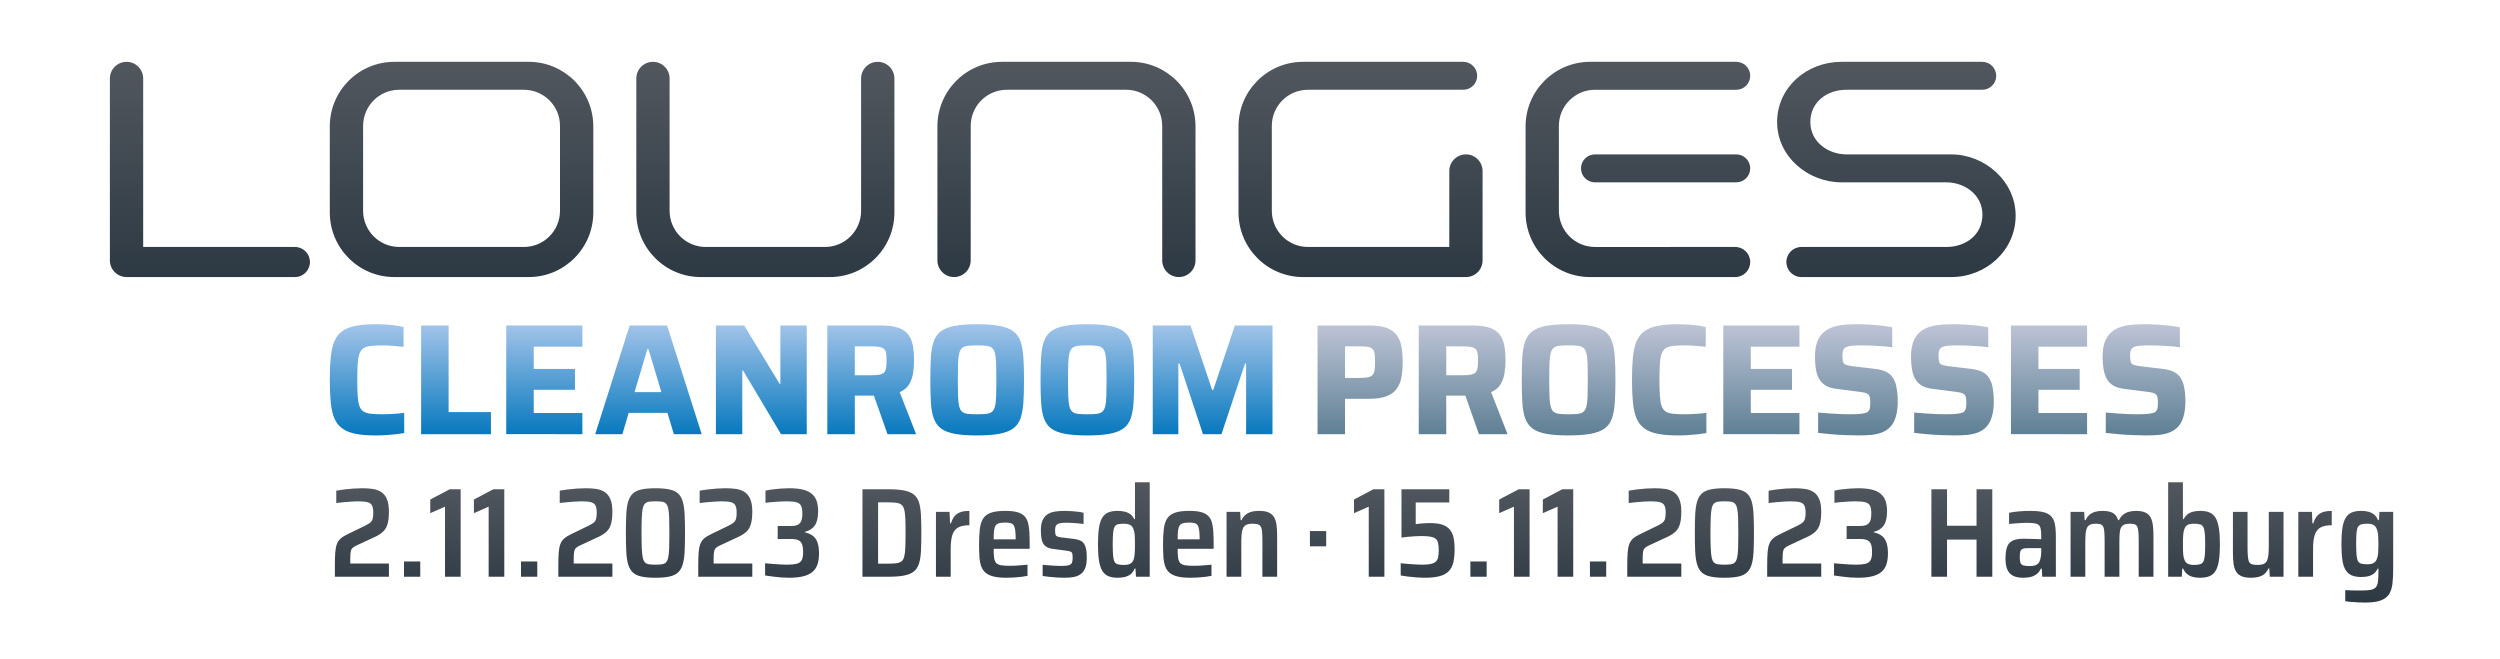
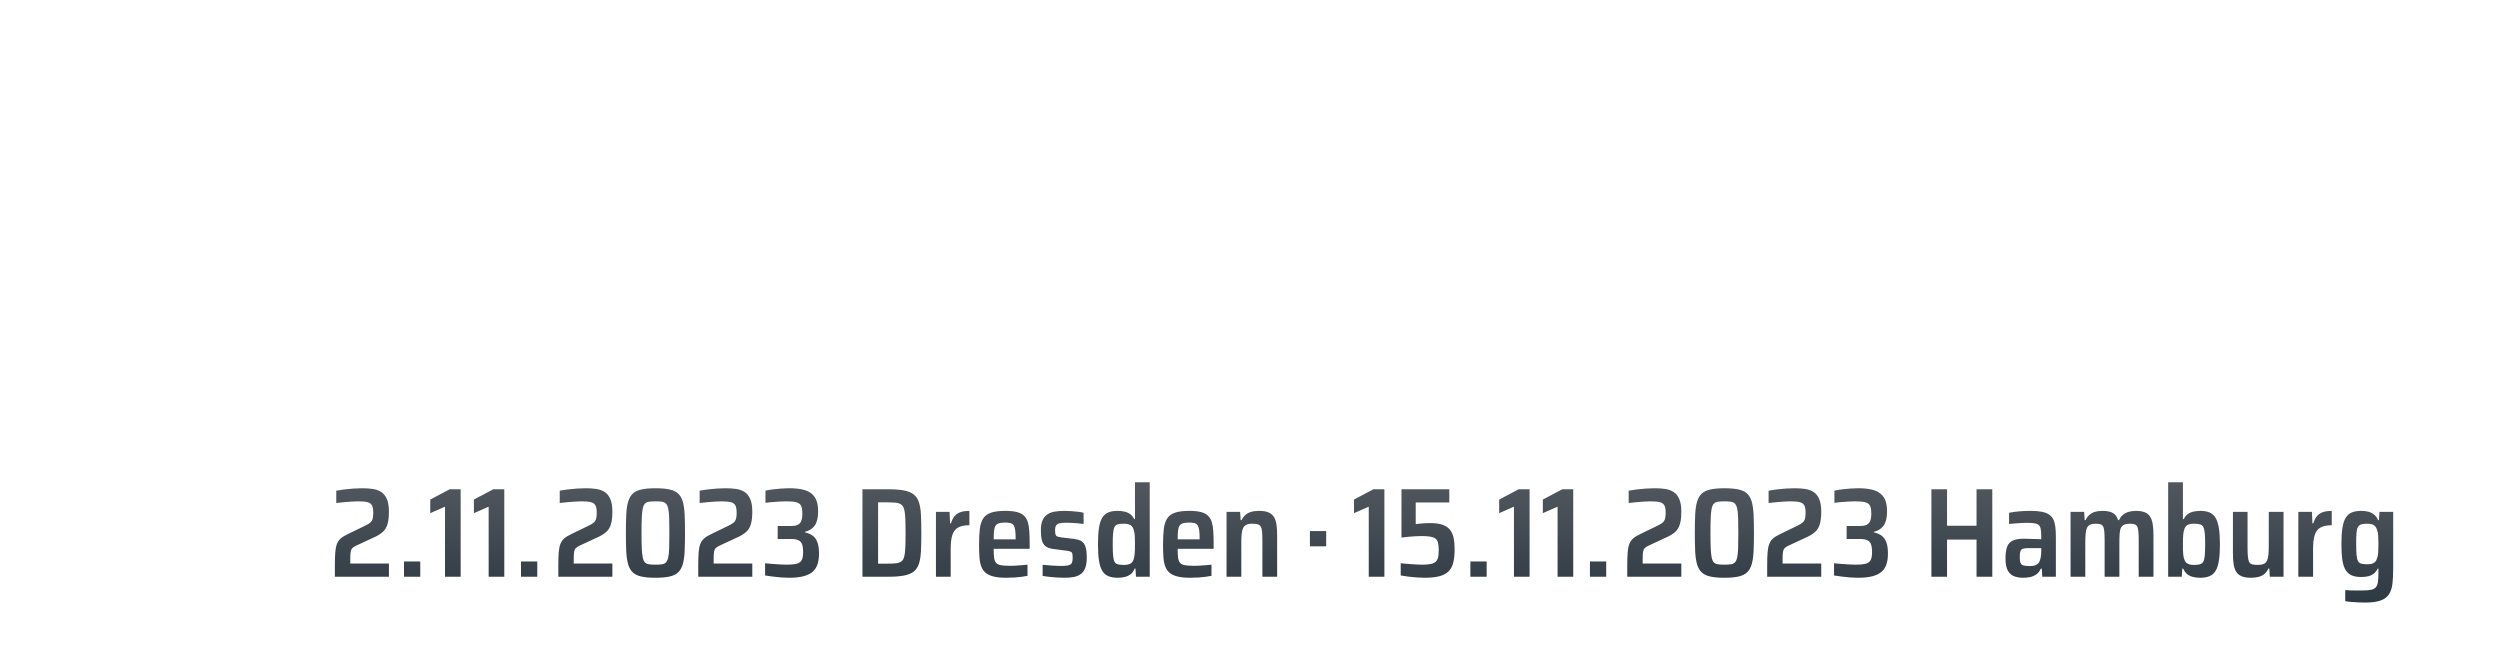
<svg xmlns="http://www.w3.org/2000/svg" version="1.1" id="Ebene_1" x="0px" y="0px" viewBox="0 0 257.953 68.031" style="enable-background:new 0 0 257.953 68.031;" xml:space="preserve">
  <style type="text/css">
	.st0{fill:url(#SVGID_1_);}
	.st1{fill:url(#SVGID_00000133496957754482843340000017124742216700114071_);}
	.st2{fill:url(#SVGID_00000060011577953402352200000010373996932801525421_);}
	.st3{fill:url(#SVGID_00000146470849002258737410000017804833195999219128_);}
</style>
  <linearGradient id="SVGID_1_" gradientUnits="userSpaceOnUse" x1="82.663" y1="44.929" x2="82.663" y2="33.453">
    <stop offset="0" style="stop-color:#0578BE" />
    <stop offset="1" style="stop-color:#A3C4E9" />
  </linearGradient>
-   <path class="st0" d="M121.583,44.798v-7.286h0.13l2.412,7.286h1.908l2.428-7.286h0.115v7.286h2.722V33.583h-3.88l-2.233,6.651  h-0.114l-2.233-6.651h-3.896v11.215H121.583z M111.243,42.704c-0.25-0.027-0.445-0.098-0.586-0.212  c-0.142-0.114-0.245-0.296-0.31-0.546s-0.106-0.598-0.122-1.044c-0.017-0.445-0.025-1.016-0.025-1.711  c0-0.696,0.008-1.266,0.025-1.712c0.016-0.445,0.057-0.793,0.122-1.043s0.168-0.432,0.31-0.546c0.141-0.114,0.336-0.185,0.586-0.212  s0.565-0.041,0.946-0.041c0.391,0,0.709,0.014,0.953,0.041c0.245,0.027,0.438,0.098,0.579,0.212c0.141,0.114,0.245,0.296,0.31,0.546  s0.106,0.598,0.122,1.043c0.016,0.446,0.024,1.016,0.024,1.712c0,0.695-0.008,1.266-0.024,1.711  c-0.016,0.446-0.057,0.794-0.122,1.044s-0.169,0.432-0.31,0.546c-0.141,0.114-0.334,0.185-0.579,0.212  c-0.244,0.027-0.562,0.04-0.953,0.04C111.808,42.744,111.493,42.731,111.243,42.704 M114.495,44.757  c0.603-0.114,1.079-0.298,1.427-0.554c0.347-0.255,0.597-0.603,0.749-1.043c0.152-0.44,0.25-0.986,0.294-1.638  c0.043-0.652,0.065-1.429,0.065-2.331s-0.022-1.679-0.065-2.331c-0.044-0.652-0.142-1.198-0.294-1.638  c-0.152-0.441-0.402-0.788-0.749-1.044c-0.348-0.255-0.824-0.44-1.427-0.554c-0.603-0.114-1.372-0.171-2.306-0.171  c-0.946,0-1.72,0.057-2.323,0.171c-0.603,0.114-1.073,0.299-1.41,0.554c-0.337,0.256-0.584,0.603-0.742,1.044  c-0.157,0.44-0.255,0.986-0.293,1.638c-0.038,0.652-0.057,1.429-0.057,2.331s0.019,1.679,0.057,2.331  c0.038,0.652,0.136,1.198,0.293,1.638c0.158,0.44,0.405,0.788,0.742,1.043c0.337,0.256,0.807,0.44,1.41,0.554  c0.603,0.115,1.377,0.172,2.323,0.172C113.123,44.929,113.892,44.872,114.495,44.757 M99.872,42.704  c-0.25-0.027-0.445-0.098-0.587-0.212c-0.141-0.114-0.244-0.296-0.309-0.546s-0.106-0.598-0.123-1.044  c-0.016-0.445-0.024-1.016-0.024-1.711c0-0.696,0.008-1.266,0.024-1.712c0.017-0.445,0.058-0.793,0.123-1.043  s0.168-0.432,0.309-0.546c0.142-0.114,0.337-0.185,0.587-0.212s0.565-0.041,0.946-0.041c0.391,0,0.709,0.014,0.953,0.041  c0.245,0.027,0.438,0.098,0.579,0.212c0.141,0.114,0.244,0.296,0.31,0.546c0.065,0.25,0.106,0.598,0.122,1.043  c0.016,0.446,0.024,1.016,0.024,1.712c0,0.695-0.008,1.266-0.024,1.711c-0.016,0.446-0.057,0.794-0.122,1.044  c-0.066,0.25-0.169,0.432-0.31,0.546c-0.141,0.114-0.334,0.185-0.579,0.212c-0.244,0.027-0.562,0.04-0.953,0.04  C100.437,42.744,100.122,42.731,99.872,42.704 M103.124,44.757c0.603-0.114,1.079-0.298,1.427-0.554  c0.347-0.255,0.597-0.603,0.749-1.043c0.152-0.44,0.25-0.986,0.294-1.638c0.043-0.652,0.065-1.429,0.065-2.331  s-0.022-1.679-0.065-2.331c-0.044-0.652-0.142-1.198-0.294-1.638c-0.152-0.441-0.402-0.788-0.749-1.044  c-0.348-0.255-0.824-0.44-1.427-0.554c-0.603-0.114-1.372-0.171-2.306-0.171c-0.946,0-1.72,0.057-2.323,0.171  c-0.603,0.114-1.073,0.299-1.41,0.554c-0.337,0.256-0.584,0.603-0.742,1.044c-0.157,0.44-0.255,0.986-0.293,1.638  c-0.038,0.652-0.057,1.429-0.057,2.331s0.019,1.679,0.057,2.331s0.136,1.198,0.293,1.638c0.158,0.44,0.405,0.788,0.742,1.043  c0.337,0.256,0.807,0.44,1.41,0.554c0.603,0.115,1.377,0.172,2.323,0.172C101.752,44.929,102.521,44.872,103.124,44.757   M88.199,35.735h1.631c0.391,0,0.698,0.022,0.92,0.065c0.223,0.044,0.386,0.117,0.49,0.22c0.103,0.104,0.168,0.253,0.195,0.449  c0.027,0.195,0.041,0.451,0.041,0.766c0,0.304-0.016,0.554-0.049,0.75c-0.033,0.195-0.103,0.347-0.212,0.456  c-0.109,0.109-0.275,0.182-0.497,0.22c-0.223,0.038-0.519,0.057-0.888,0.057h-1.631V35.735z M88.199,44.798v-3.977h1.826  c0.152,0,0.28-0.005,0.383-0.016c0.103-0.011,0.204-0.044,0.302-0.098l-0.717-0.391l1.581,4.482h2.95l-1.695-4.336  c0.434-0.184,0.758-0.453,0.97-0.807c0.212-0.353,0.35-0.744,0.415-1.173c0.066-0.429,0.098-0.856,0.098-1.28  c0-0.576-0.041-1.089-0.122-1.54c-0.082-0.451-0.239-0.832-0.473-1.141c-0.234-0.31-0.576-0.544-1.027-0.701  c-0.451-0.158-1.04-0.237-1.768-0.237h-5.559v11.215H88.199z M76.59,44.798v-6.569h0.082l3.912,6.569h2.657V33.583h-2.722v6.015  h-0.082l-3.651-6.015h-2.918v11.215H76.59z M66.794,36.028h0.114l1.337,4.434h-2.772L66.794,36.028z M64.218,44.798l0.652-2.2h3.994  l0.668,2.2h2.869l-3.57-11.215h-3.863l-3.553,11.215H64.218z M60.091,44.798v-2.184h-5.02v-2.396h4.254v-2.152h-4.254v-2.298h5.02  v-2.185h-7.857v11.215H60.091z M50.657,44.798v-2.282h-4.369v-8.933h-2.836v11.215H50.657z M39.807,44.896  c0.353-0.022,0.698-0.052,1.035-0.09c0.337-0.038,0.625-0.078,0.864-0.122v-2.086c-0.304,0.043-0.668,0.079-1.092,0.106  s-0.804,0.04-1.141,0.04c-0.5,0-0.91-0.019-1.231-0.057c-0.321-0.038-0.573-0.119-0.758-0.244c-0.185-0.125-0.32-0.318-0.407-0.579  c-0.087-0.261-0.144-0.608-0.172-1.043c-0.027-0.435-0.04-0.978-0.04-1.63c0-0.663,0.013-1.209,0.04-1.638  c0.028-0.43,0.085-0.772,0.172-1.027c0.087-0.256,0.222-0.449,0.407-0.579c0.185-0.13,0.437-0.214,0.758-0.253  c0.321-0.038,0.731-0.057,1.231-0.057c0.141,0,0.315,0.003,0.521,0.008c0.207,0.006,0.449,0.022,0.726,0.049  c0.277,0.028,0.584,0.057,0.921,0.09v-2.038c-0.228-0.065-0.505-0.119-0.832-0.163c-0.326-0.043-0.662-0.076-1.01-0.097  c-0.348-0.022-0.685-0.033-1.011-0.033c-0.847,0-1.554,0.057-2.119,0.171c-0.565,0.114-1.024,0.302-1.377,0.563  c-0.354,0.26-0.62,0.608-0.799,1.043c-0.179,0.435-0.302,0.978-0.367,1.63c-0.065,0.652-0.098,1.429-0.098,2.331  s0.033,1.679,0.098,2.331s0.188,1.195,0.367,1.63c0.179,0.435,0.445,0.782,0.799,1.043c0.353,0.261,0.812,0.448,1.377,0.562  c0.565,0.115,1.272,0.172,2.119,0.172C39.114,44.929,39.454,44.918,39.807,44.896" />
  <linearGradient id="SVGID_00000045611948582666906050000015209050111254923683_" gradientUnits="userSpaceOnUse" x1="180.718" y1="44.928" x2="180.718" y2="33.453">
    <stop offset="0" style="stop-color:#5E7F94" />
    <stop offset="1" style="stop-color:#BEC4D6" />
  </linearGradient>
-   <path style="fill:url(#SVGID_00000045611948582666906050000015209050111254923683_);" d="M222.762,44.871  c0.408-0.038,0.78-0.124,1.117-0.26c0.336-0.136,0.624-0.332,0.864-0.587c0.238-0.255,0.423-0.603,0.554-1.044  c0.13-0.44,0.195-0.98,0.195-1.621c0-0.326-0.016-0.62-0.049-0.881c-0.032-0.26-0.07-0.491-0.114-0.692  c-0.043-0.201-0.103-0.373-0.179-0.514c-0.141-0.304-0.318-0.538-0.53-0.701c-0.212-0.163-0.445-0.282-0.701-0.358  c-0.255-0.076-0.535-0.131-0.839-0.163l-2.233-0.261c-0.316-0.044-0.549-0.092-0.701-0.147c-0.153-0.054-0.25-0.155-0.294-0.302  c-0.043-0.146-0.065-0.355-0.065-0.627c0-0.217,0.019-0.397,0.057-0.538c0.038-0.141,0.133-0.255,0.285-0.342  c0.142-0.076,0.337-0.128,0.587-0.155s0.587-0.041,1.011-0.041c0.348,0,0.717,0.008,1.108,0.025  c0.392,0.016,0.769,0.038,1.133,0.065c0.364,0.027,0.682,0.062,0.954,0.106v-2.054c-0.272-0.065-0.614-0.122-1.027-0.171  c-0.413-0.049-0.853-0.087-1.32-0.114c-0.468-0.027-0.919-0.041-1.353-0.041c-0.609,0-1.171,0.038-1.687,0.114  c-0.517,0.076-0.968,0.231-1.353,0.464c-0.386,0.234-0.688,0.571-0.905,1.011c-0.218,0.44-0.326,1.03-0.326,1.769  c0,0.478,0.032,0.91,0.098,1.296c0.065,0.385,0.179,0.72,0.342,1.002c0.163,0.283,0.386,0.508,0.668,0.677  c0.283,0.168,0.647,0.279,1.092,0.334l2.299,0.293c0.261,0.033,0.473,0.068,0.636,0.106c0.163,0.038,0.285,0.095,0.366,0.171  c0.082,0.076,0.136,0.182,0.163,0.318c0.027,0.136,0.041,0.318,0.041,0.546c0,0.153-0.006,0.288-0.016,0.408  c-0.011,0.119-0.036,0.223-0.074,0.309c-0.038,0.088-0.1,0.169-0.187,0.245c-0.13,0.076-0.332,0.133-0.603,0.171  c-0.272,0.038-0.668,0.057-1.19,0.057c-0.25,0-0.56-0.005-0.929-0.016c-0.37-0.011-0.758-0.033-1.166-0.065  c-0.407-0.033-0.812-0.066-1.214-0.098v2.103c0.38,0.043,0.812,0.087,1.296,0.13c0.483,0.043,0.978,0.076,1.483,0.098  c0.505,0.021,0.975,0.032,1.41,0.032C221.923,44.928,222.355,44.909,222.762,44.871 M215.349,44.798v-2.184h-5.021v-2.396h4.255  v-2.152h-4.255v-2.299h5.021v-2.184h-7.857v11.215H215.349z M202.993,44.871c0.407-0.038,0.78-0.124,1.117-0.26  c0.336-0.136,0.624-0.332,0.863-0.587s0.424-0.603,0.555-1.044c0.13-0.44,0.195-0.98,0.195-1.621c0-0.326-0.016-0.62-0.049-0.881  c-0.032-0.26-0.07-0.491-0.114-0.692c-0.043-0.201-0.103-0.373-0.179-0.514c-0.141-0.304-0.318-0.538-0.53-0.701  c-0.212-0.163-0.445-0.282-0.701-0.358c-0.255-0.076-0.535-0.131-0.839-0.163l-2.233-0.261c-0.316-0.044-0.549-0.092-0.701-0.147  c-0.153-0.054-0.25-0.155-0.294-0.302c-0.043-0.146-0.065-0.355-0.065-0.627c0-0.217,0.019-0.397,0.057-0.538  c0.038-0.141,0.133-0.255,0.285-0.342c0.142-0.076,0.337-0.128,0.587-0.155s0.587-0.041,1.011-0.041  c0.348,0,0.717,0.008,1.108,0.025c0.392,0.016,0.769,0.038,1.133,0.065s0.682,0.062,0.954,0.106v-2.054  c-0.272-0.065-0.614-0.122-1.027-0.171c-0.413-0.049-0.853-0.087-1.32-0.114c-0.468-0.027-0.919-0.041-1.353-0.041  c-0.609,0-1.172,0.038-1.688,0.114c-0.516,0.076-0.967,0.231-1.352,0.464c-0.386,0.234-0.688,0.571-0.905,1.011  c-0.218,0.44-0.326,1.03-0.326,1.769c0,0.478,0.032,0.91,0.098,1.296c0.065,0.385,0.179,0.72,0.342,1.002  c0.163,0.283,0.386,0.508,0.668,0.677c0.283,0.168,0.647,0.279,1.092,0.334l2.299,0.293c0.261,0.033,0.472,0.068,0.635,0.106  c0.164,0.038,0.286,0.095,0.367,0.171c0.082,0.076,0.136,0.182,0.163,0.318c0.027,0.136,0.041,0.318,0.041,0.546  c0,0.153-0.006,0.288-0.016,0.408c-0.011,0.119-0.036,0.223-0.074,0.309c-0.038,0.088-0.1,0.169-0.187,0.245  c-0.13,0.076-0.332,0.133-0.603,0.171c-0.272,0.038-0.669,0.057-1.19,0.057c-0.25,0-0.56-0.005-0.929-0.016  c-0.37-0.011-0.758-0.033-1.166-0.065c-0.407-0.033-0.812-0.066-1.214-0.098v2.103c0.38,0.043,0.812,0.087,1.296,0.13  c0.483,0.043,0.978,0.076,1.483,0.098c0.505,0.021,0.975,0.032,1.41,0.032C202.153,44.928,202.585,44.909,202.993,44.871   M193.082,44.871c0.408-0.038,0.78-0.124,1.117-0.26c0.337-0.136,0.625-0.332,0.864-0.587s0.424-0.603,0.554-1.044  c0.13-0.44,0.196-0.98,0.196-1.621c0-0.326-0.017-0.62-0.049-0.881c-0.033-0.26-0.071-0.491-0.114-0.692  c-0.044-0.201-0.104-0.373-0.18-0.514c-0.141-0.304-0.318-0.538-0.529-0.701c-0.212-0.163-0.446-0.282-0.701-0.358  c-0.256-0.076-0.536-0.131-0.84-0.163l-2.233-0.261c-0.315-0.044-0.549-0.092-0.701-0.147c-0.152-0.054-0.25-0.155-0.293-0.302  c-0.044-0.146-0.066-0.355-0.066-0.627c0-0.217,0.019-0.397,0.057-0.538c0.038-0.141,0.133-0.255,0.286-0.342  c0.141-0.076,0.336-0.128,0.587-0.155c0.249-0.027,0.586-0.041,1.01-0.041c0.348,0,0.717,0.008,1.109,0.025  c0.391,0.016,0.768,0.038,1.133,0.065c0.363,0.027,0.681,0.062,0.953,0.106v-2.054c-0.272-0.065-0.614-0.122-1.027-0.171  c-0.413-0.049-0.853-0.087-1.32-0.114c-0.468-0.027-0.919-0.041-1.353-0.041c-0.609,0-1.171,0.038-1.687,0.114  c-0.517,0.076-0.968,0.231-1.353,0.464c-0.386,0.234-0.688,0.571-0.905,1.011c-0.217,0.44-0.326,1.03-0.326,1.769  c0,0.478,0.033,0.91,0.098,1.296c0.065,0.385,0.179,0.72,0.342,1.002c0.163,0.283,0.386,0.508,0.669,0.677  c0.282,0.168,0.646,0.279,1.092,0.334l2.298,0.293c0.261,0.033,0.473,0.068,0.636,0.106s0.285,0.095,0.367,0.171  c0.081,0.076,0.135,0.182,0.163,0.318c0.027,0.136,0.04,0.318,0.04,0.546c0,0.153-0.005,0.288-0.016,0.408  c-0.011,0.119-0.035,0.223-0.073,0.309c-0.039,0.088-0.101,0.169-0.188,0.245c-0.13,0.076-0.331,0.133-0.603,0.171  c-0.272,0.038-0.668,0.057-1.19,0.057c-0.25,0-0.56-0.005-0.929-0.016c-0.37-0.011-0.758-0.033-1.165-0.065  c-0.408-0.033-0.813-0.066-1.215-0.098v2.103c0.38,0.043,0.812,0.087,1.296,0.13c0.483,0.043,0.978,0.076,1.483,0.098  c0.506,0.021,0.976,0.032,1.41,0.032C192.243,44.928,192.675,44.909,193.082,44.871 M185.669,44.798v-2.184h-5.021v-2.396h4.255  v-2.152h-4.255v-2.299h5.021v-2.184h-7.857v11.215H185.669z M174.167,44.896c0.353-0.022,0.699-0.052,1.036-0.09  c0.336-0.038,0.624-0.079,0.863-0.122v-2.087c-0.304,0.044-0.668,0.079-1.092,0.106c-0.423,0.028-0.804,0.041-1.141,0.041  c-0.5,0-0.91-0.019-1.23-0.057c-0.321-0.038-0.574-0.119-0.758-0.244c-0.185-0.125-0.321-0.318-0.408-0.579  c-0.087-0.261-0.144-0.609-0.171-1.043c-0.027-0.435-0.041-0.978-0.041-1.63c0-0.663,0.014-1.209,0.041-1.639  c0.027-0.429,0.084-0.771,0.171-1.027c0.087-0.255,0.223-0.448,0.408-0.578c0.184-0.131,0.437-0.215,0.758-0.253  c0.32-0.038,0.73-0.057,1.23-0.057c0.141,0,0.315,0.003,0.522,0.008c0.206,0.006,0.448,0.022,0.725,0.049  c0.277,0.027,0.584,0.057,0.921,0.09v-2.038c-0.228-0.065-0.505-0.119-0.831-0.163c-0.326-0.043-0.663-0.076-1.011-0.098  c-0.348-0.021-0.684-0.032-1.01-0.032c-0.848,0-1.554,0.057-2.119,0.171c-0.566,0.114-1.025,0.302-1.378,0.562  c-0.353,0.261-0.619,0.609-0.799,1.044c-0.179,0.434-0.301,0.978-0.366,1.63c-0.065,0.652-0.098,1.429-0.098,2.331  s0.033,1.679,0.098,2.331c0.065,0.652,0.187,1.195,0.366,1.63c0.18,0.434,0.446,0.782,0.799,1.043  c0.353,0.261,0.812,0.448,1.378,0.562c0.565,0.114,1.271,0.171,2.119,0.171C173.475,44.928,173.814,44.917,174.167,44.896   M160.897,42.703c-0.25-0.027-0.445-0.097-0.586-0.212c-0.142-0.114-0.245-0.295-0.31-0.546c-0.065-0.249-0.106-0.597-0.122-1.043  c-0.017-0.445-0.025-1.016-0.025-1.711c0-0.696,0.008-1.266,0.025-1.712c0.016-0.445,0.057-0.793,0.122-1.043  s0.168-0.432,0.31-0.546c0.141-0.114,0.336-0.185,0.586-0.212s0.565-0.041,0.946-0.041c0.391,0,0.709,0.014,0.953,0.041  c0.245,0.027,0.438,0.098,0.579,0.212c0.141,0.114,0.245,0.296,0.31,0.546c0.065,0.25,0.106,0.598,0.122,1.043  c0.016,0.446,0.024,1.016,0.024,1.712c0,0.695-0.008,1.266-0.024,1.711c-0.016,0.446-0.057,0.794-0.122,1.043  c-0.065,0.251-0.169,0.432-0.31,0.546c-0.141,0.115-0.334,0.185-0.579,0.212c-0.244,0.028-0.562,0.041-0.953,0.041  C161.462,42.744,161.147,42.731,160.897,42.703 M164.149,44.757c0.603-0.114,1.079-0.299,1.427-0.554  c0.347-0.255,0.597-0.603,0.749-1.043c0.153-0.44,0.25-0.986,0.294-1.638c0.043-0.652,0.065-1.429,0.065-2.331  s-0.022-1.679-0.065-2.331c-0.044-0.652-0.141-1.198-0.294-1.639c-0.152-0.44-0.402-0.787-0.749-1.043  c-0.348-0.255-0.824-0.44-1.427-0.554s-1.372-0.171-2.306-0.171c-0.946,0-1.72,0.057-2.323,0.171s-1.073,0.299-1.41,0.554  c-0.337,0.256-0.584,0.603-0.742,1.043c-0.157,0.441-0.255,0.987-0.293,1.639c-0.038,0.652-0.057,1.429-0.057,2.331  s0.019,1.679,0.057,2.331c0.038,0.652,0.136,1.198,0.293,1.638c0.158,0.44,0.405,0.788,0.742,1.043  c0.337,0.255,0.807,0.44,1.41,0.554c0.603,0.114,1.377,0.171,2.323,0.171C162.777,44.928,163.546,44.871,164.149,44.757   M149.225,35.735h1.63c0.391,0,0.698,0.022,0.921,0.065c0.222,0.044,0.385,0.117,0.489,0.22c0.103,0.104,0.168,0.253,0.195,0.448  c0.027,0.196,0.041,0.451,0.041,0.767c0,0.304-0.016,0.554-0.049,0.749c-0.032,0.196-0.103,0.348-0.212,0.457  c-0.109,0.109-0.274,0.182-0.497,0.22c-0.223,0.038-0.519,0.057-0.888,0.057h-1.63V35.735z M149.225,44.798v-3.977h1.825  c0.152,0,0.28-0.006,0.383-0.017c0.103-0.01,0.204-0.043,0.302-0.097l-0.717-0.392l1.581,4.483h2.95l-1.695-4.336  c0.434-0.185,0.758-0.454,0.97-0.807c0.212-0.353,0.35-0.744,0.415-1.173c0.066-0.43,0.098-0.856,0.098-1.28  c0-0.576-0.04-1.089-0.122-1.54c-0.081-0.451-0.239-0.832-0.473-1.141c-0.233-0.31-0.576-0.544-1.027-0.701  c-0.451-0.158-1.04-0.237-1.768-0.237h-5.559v11.215H149.225z M138.781,35.735h1.467c0.38,0,0.679,0.019,0.897,0.057  c0.217,0.038,0.38,0.114,0.489,0.228c0.108,0.114,0.176,0.28,0.203,0.497c0.027,0.218,0.041,0.5,0.041,0.848  s-0.016,0.628-0.049,0.839c-0.032,0.212-0.103,0.375-0.212,0.489c-0.108,0.115-0.274,0.194-0.497,0.237  c-0.223,0.043-0.53,0.065-0.921,0.065h-1.418V35.735z M138.781,44.798v-3.651h2.51c0.75,0,1.353-0.093,1.81-0.277  c0.456-0.185,0.801-0.446,1.035-0.783c0.233-0.337,0.391-0.736,0.472-1.198c0.082-0.462,0.123-0.97,0.123-1.524  c0-0.609-0.044-1.146-0.131-1.614c-0.087-0.467-0.25-0.861-0.489-1.182c-0.239-0.32-0.581-0.565-1.027-0.733  c-0.445-0.168-1.027-0.253-1.744-0.253h-5.395v11.215H138.781z" />
  <linearGradient id="SVGID_00000042734652325032677940000014753401103986719630_" gradientUnits="userSpaceOnUse" x1="109.658" y1="28.587" x2="109.658" y2="6.378">
    <stop offset="0" style="stop-color:#2D3943" />
    <stop offset="1" style="stop-color:#52575E" />
  </linearGradient>
-   <path style="fill:url(#SVGID_00000042734652325032677940000014753401103986719630_);" d="M190.011,6.379  c-3.602,0-6.645,2.642-6.645,6.217c0,3.574,3.194,6.217,6.645,6.217h10.817c1.847,0,3.721,1.253,3.721,3.334  c0,2.082-1.721,3.335-3.721,3.335H185.87c-0.856,0-1.55,0.694-1.55,1.552c0,0.857,0.694,1.553,1.55,1.553h15.462  c3.602,0,6.645-2.755,6.645-6.329c0-3.575-3.194-6.328-6.645-6.328h-10.815c-1.848,0-3.723-1.253-3.723-3.334  c0-2.082,1.723-3.334,3.723-3.334h14.015c0.796,0,1.44-0.646,1.44-1.442c0-0.795-0.644-1.441-1.44-1.441H190.011z M164.568,18.813  h14.582c0.795,0,1.44-0.646,1.44-1.442c0-0.796-0.645-1.441-1.44-1.441h-14.582c-0.795,0-1.439,0.645-1.439,1.441  C163.129,18.167,163.773,18.813,164.568,18.813 M179.039,25.482c0.857,0,1.551,0.694,1.551,1.552c0,0.857-0.694,1.553-1.551,1.553  h-14.97c-3.678,0-6.658-2.983-6.658-6.663v-8.883c0-3.679,2.98-6.662,6.658-6.662h15.081c0.795,0,1.44,0.646,1.44,1.441  c0,0.796-0.645,1.442-1.44,1.442h-14.577c-2.058,0-3.726,1.671-3.726,3.73v8.759c0,2.06,1.668,3.731,3.726,3.731H179.039z   M152.974,17.648c0-0.949-0.768-1.718-1.717-1.718c-0.949,0-1.717,0.769-1.717,1.718l-0.002,7.834h-14.583  c-2.059,0-3.728-1.671-3.728-3.731v-8.759c0-2.059,1.669-3.73,3.728-3.73h16.021c0.796,0,1.44-0.646,1.44-1.442  c0-0.795-0.644-1.441-1.44-1.441h-16.528c-3.676,0-6.658,2.983-6.658,6.662v8.883c0,3.68,2.982,6.663,6.658,6.663h16.809  c0.947,0,1.717-0.77,1.717-1.719V17.648z M100.157,26.869c0,0.949-0.768,1.718-1.717,1.718c-0.947,0-1.717-0.769-1.717-1.718V13.041  c0-3.679,2.982-6.662,6.658-6.662h13.314c3.676,0,6.658,2.983,6.658,6.662v13.828c0,0.949-0.77,1.718-1.717,1.718  c-0.949,0-1.717-0.769-1.717-1.718V12.992c0-2.059-1.669-3.73-3.728-3.73h-12.304c-2.059,0-3.728,1.671-3.728,3.73L100.157,26.869z   M65.655,21.924c0,3.68,2.98,6.663,6.658,6.663h13.314c3.677,0,6.659-2.983,6.659-6.663V8.098c0-0.95-0.77-1.719-1.72-1.719  c-0.947,0-1.717,0.769-1.717,1.719v13.653c0,2.06-1.669,3.731-3.728,3.731H72.817c-2.058,0-3.728-1.671-3.728-3.731V8.098  c0-0.95-0.767-1.719-1.717-1.719c-0.949,0-1.717,0.769-1.717,1.719V21.924z M13.057,28.587c-0.948,0-1.718-0.77-1.718-1.719V8.098  c0-0.95,0.77-1.719,1.718-1.719c0.948,0,1.717,0.769,1.717,1.719v17.384H30.43c0.856,0,1.551,0.694,1.551,1.552  c0,0.857-0.695,1.553-1.551,1.553H13.057z M57.782,21.751c0,2.06-1.667,3.731-3.728,3.731H41.193c-2.058,0-3.728-1.671-3.728-3.731  v-8.759c0-2.059,1.67-3.73,3.728-3.73h12.861c2.061,0,3.728,1.671,3.728,3.73V21.751z M61.218,21.924v-8.883  c0-3.679-2.982-6.662-6.658-6.662H40.687c-3.676,0-6.658,2.983-6.658,6.662v8.883c0,3.68,2.982,6.663,6.658,6.663H54.56  C58.236,28.587,61.218,25.604,61.218,21.924" />
  <linearGradient id="SVGID_00000067214378245352237790000008169186127152114597_" gradientUnits="userSpaceOnUse" x1="140.742" y1="62.172" x2="140.742" y2="49.761">
    <stop offset="0" style="stop-color:#2D3943" />
    <stop offset="1" style="stop-color:#52575E" />
  </linearGradient>
  <path style="fill:url(#SVGID_00000067214378245352237790000008169186127152114597_);" d="M243.651,58.164  c-0.157-0.039-0.273-0.126-0.347-0.262c-0.075-0.136-0.125-0.343-0.151-0.623c-0.027-0.28-0.04-0.661-0.04-1.142  c0-0.481,0.011-0.861,0.033-1.141c0.022-0.28,0.072-0.488,0.151-0.623c0.079-0.136,0.195-0.226,0.348-0.269  c0.153-0.044,0.36-0.066,0.623-0.066c0.289,0,0.509,0.048,0.662,0.144c0.153,0.097,0.265,0.258,0.335,0.486  c0.061,0.14,0.1,0.339,0.118,0.597c0.017,0.258,0.026,0.549,0.026,0.872c0,0.359-0.009,0.663-0.026,0.912  c-0.018,0.249-0.061,0.453-0.131,0.61c-0.07,0.201-0.182,0.346-0.335,0.433c-0.153,0.088-0.369,0.131-0.649,0.131  C244.014,58.223,243.809,58.204,243.651,58.164 M245.632,61.962c0.385-0.14,0.672-0.352,0.86-0.636  c0.188-0.284,0.308-0.647,0.361-1.089c0.052-0.442,0.078-0.968,0.078-1.581v-5.838h-1.417l-0.052,0.853h-0.092  c-0.105-0.254-0.247-0.451-0.426-0.591c-0.18-0.14-0.381-0.236-0.604-0.288c-0.223-0.053-0.457-0.079-0.702-0.079  c-0.385,0-0.706,0.052-0.964,0.157s-0.468,0.285-0.63,0.538c-0.162,0.254-0.278,0.602-0.348,1.043  c-0.07,0.442-0.105,1.004-0.105,1.686c0,0.665,0.033,1.216,0.099,1.653c0.065,0.438,0.179,0.783,0.341,1.037  c0.162,0.254,0.372,0.435,0.63,0.544c0.258,0.11,0.584,0.164,0.977,0.164c0.271,0,0.514-0.026,0.728-0.078  c0.214-0.053,0.402-0.143,0.564-0.269c0.162-0.127,0.296-0.3,0.401-0.519h0.078v0.355c0,0.402-0.015,0.728-0.046,0.977  c-0.03,0.249-0.1,0.442-0.21,0.577c-0.109,0.136-0.277,0.228-0.505,0.276c-0.227,0.048-0.546,0.072-0.957,0.072h-0.643  c-0.202,0-0.39-0.005-0.564-0.013c-0.176-0.009-0.342-0.018-0.499-0.026v1.141c0.184,0.035,0.387,0.061,0.61,0.079  c0.223,0.017,0.459,0.033,0.709,0.046c0.249,0.013,0.496,0.019,0.741,0.019C244.718,62.172,245.247,62.102,245.632,61.962   M238.665,59.509v-2.873c0-0.612,0.059-1.096,0.177-1.45s0.317-0.608,0.597-0.761c0.279-0.153,0.664-0.23,1.154-0.23v-1.482  c-0.324,0-0.61,0.037-0.859,0.111c-0.249,0.075-0.459,0.204-0.63,0.387c-0.171,0.184-0.308,0.446-0.413,0.788h-0.092l-0.053-1.181  h-1.403v6.691H238.665z M233.073,59.516c0.236-0.066,0.435-0.171,0.597-0.315c0.162-0.145,0.291-0.326,0.387-0.545h0.092  l0.052,0.853h1.417v-6.691h-1.522v3.463c0,0.385-0.013,0.707-0.039,0.965s-0.077,0.464-0.151,0.616  c-0.074,0.154-0.188,0.263-0.341,0.328c-0.153,0.066-0.357,0.099-0.61,0.099c-0.228,0-0.411-0.018-0.551-0.053  c-0.14-0.034-0.245-0.109-0.315-0.223c-0.07-0.113-0.118-0.293-0.144-0.538c-0.027-0.244-0.04-0.572-0.04-0.984v-3.673h-1.509v4.238  c0,0.428,0.022,0.802,0.066,1.121c0.044,0.32,0.131,0.586,0.262,0.801c0.132,0.214,0.32,0.374,0.565,0.479  c0.244,0.104,0.568,0.157,0.97,0.157C232.565,59.614,232.837,59.581,233.073,59.516 M225.735,58.164  c-0.158-0.083-0.271-0.216-0.341-0.4c-0.07-0.166-0.114-0.374-0.131-0.623c-0.018-0.249-0.027-0.575-0.027-0.978  c0-0.419,0.011-0.756,0.033-1.01c0.022-0.253,0.068-0.459,0.138-0.616c0.07-0.184,0.181-0.313,0.334-0.388  c0.153-0.074,0.366-0.111,0.637-0.111c0.253,0,0.459,0.022,0.616,0.066c0.158,0.043,0.274,0.137,0.348,0.282  c0.074,0.144,0.125,0.356,0.151,0.636s0.039,0.66,0.039,1.141c0,0.482-0.013,0.864-0.039,1.148  c-0.026,0.285-0.077,0.497-0.151,0.637c-0.074,0.14-0.19,0.232-0.348,0.275c-0.157,0.044-0.363,0.066-0.616,0.066  C226.107,58.289,225.892,58.247,225.735,58.164 M227.978,59.45c0.263-0.109,0.473-0.293,0.63-0.551  c0.158-0.258,0.271-0.61,0.341-1.056c0.07-0.446,0.105-1.002,0.105-1.666c0-0.674-0.035-1.232-0.105-1.673  c-0.07-0.442-0.181-0.794-0.334-1.056c-0.153-0.263-0.359-0.451-0.617-0.565c-0.258-0.113-0.579-0.17-0.964-0.17  c-0.263,0-0.505,0.026-0.728,0.079c-0.223,0.052-0.416,0.14-0.578,0.262c-0.162,0.123-0.299,0.293-0.413,0.512h-0.079v-3.805h-1.522  v9.748h1.404l0.053-0.84h0.092c0.113,0.254,0.257,0.449,0.433,0.584c0.174,0.136,0.376,0.23,0.603,0.282  c0.227,0.053,0.464,0.079,0.709,0.079C227.392,59.614,227.716,59.559,227.978,59.45 M215.163,59.509v-3.464  c0-0.384,0.011-0.706,0.033-0.964c0.021-0.258,0.067-0.461,0.137-0.61c0.07-0.149,0.175-0.258,0.315-0.328s0.328-0.105,0.564-0.105  c0.21,0,0.376,0.018,0.499,0.052c0.122,0.035,0.217,0.11,0.282,0.223c0.066,0.114,0.109,0.289,0.131,0.525  c0.022,0.236,0.033,0.556,0.033,0.958v3.713h1.522v-3.464c0-0.384,0.009-0.706,0.026-0.964c0.018-0.258,0.061-0.461,0.131-0.61  c0.07-0.149,0.178-0.258,0.322-0.328c0.144-0.07,0.334-0.105,0.571-0.105c0.21,0,0.376,0.018,0.498,0.052  c0.123,0.035,0.217,0.11,0.282,0.223c0.066,0.114,0.11,0.289,0.131,0.525c0.022,0.236,0.033,0.556,0.033,0.958v3.713h1.522v-4.29  c0-0.569-0.044-1.037-0.131-1.404c-0.088-0.367-0.26-0.643-0.518-0.827c-0.258-0.183-0.641-0.275-1.148-0.275  c-0.289,0-0.549,0.035-0.781,0.105c-0.232,0.07-0.429,0.177-0.59,0.321c-0.162,0.145-0.291,0.322-0.387,0.532h-0.092  c-0.097-0.333-0.269-0.575-0.518-0.729c-0.25-0.152-0.624-0.229-1.122-0.229c-0.289,0-0.545,0.035-0.768,0.105  c-0.223,0.07-0.413,0.177-0.57,0.321c-0.158,0.145-0.285,0.322-0.381,0.532h-0.092l-0.052-0.853h-1.404v6.691H215.163z   M208.762,58.335c-0.145-0.048-0.241-0.138-0.289-0.269c-0.048-0.131-0.072-0.319-0.072-0.564c0-0.263,0.02-0.462,0.059-0.597  c0.039-0.136,0.12-0.228,0.243-0.276c0.122-0.048,0.306-0.072,0.551-0.072h1.364v0.302c0,0.245-0.017,0.459-0.052,0.643  c-0.035,0.183-0.084,0.341-0.145,0.472c-0.052,0.105-0.127,0.19-0.223,0.256c-0.096,0.065-0.208,0.111-0.334,0.138  c-0.127,0.026-0.278,0.039-0.453,0.039C209.123,58.407,208.906,58.383,208.762,58.335 M209.464,59.542  c0.236-0.048,0.45-0.14,0.643-0.276c0.192-0.135,0.349-0.334,0.472-0.597h0.092l0.052,0.84h1.404v-4.133  c0-0.385-0.018-0.721-0.052-1.01c-0.036-0.289-0.101-0.538-0.197-0.748c-0.097-0.21-0.243-0.382-0.44-0.518  c-0.197-0.136-0.45-0.234-0.761-0.295c-0.31-0.061-0.693-0.092-1.148-0.092c-0.393,0-0.78,0.015-1.161,0.046  c-0.38,0.031-0.737,0.081-1.069,0.151v1.154c0.175-0.017,0.367-0.035,0.577-0.052c0.21-0.018,0.418-0.033,0.623-0.046  c0.206-0.013,0.387-0.02,0.545-0.02c0.332,0,0.603,0.013,0.813,0.039c0.21,0.027,0.37,0.081,0.479,0.164  c0.109,0.084,0.184,0.217,0.223,0.401c0.04,0.183,0.059,0.437,0.059,0.761v0.328c-0.166-0.009-0.334-0.016-0.505-0.02  c-0.17-0.004-0.339-0.009-0.505-0.013c-0.166-0.005-0.315-0.009-0.446-0.013c-0.131-0.005-0.245-0.007-0.341-0.007  c-0.481,0-0.86,0.064-1.135,0.19c-0.276,0.127-0.47,0.339-0.584,0.637c-0.114,0.297-0.171,0.704-0.171,1.22  c0,0.481,0.066,0.866,0.197,1.154c0.131,0.289,0.333,0.499,0.604,0.63s0.608,0.197,1.01,0.197  C208.987,59.614,209.227,59.59,209.464,59.542 M200.898,59.509v-3.831h3.044v3.831h1.626v-9.027h-1.626v3.766h-3.044v-3.766h-1.614  v9.027H200.898z M193.227,59.45c0.402-0.109,0.717-0.269,0.945-0.479c0.227-0.21,0.389-0.47,0.485-0.781  c0.096-0.31,0.144-0.671,0.144-1.082c0-0.481-0.057-0.87-0.17-1.168c-0.114-0.297-0.278-0.522-0.492-0.675  c-0.215-0.153-0.479-0.265-0.794-0.335v-0.052c0.455-0.114,0.796-0.335,1.023-0.663c0.228-0.328,0.341-0.815,0.341-1.463  c0-0.428-0.054-0.791-0.164-1.089c-0.109-0.297-0.282-0.542-0.518-0.734c-0.236-0.193-0.544-0.333-0.925-0.42  c-0.38-0.088-0.846-0.132-1.397-0.132c-0.245,0-0.516,0.012-0.813,0.033c-0.298,0.022-0.587,0.051-0.866,0.086  c-0.28,0.035-0.53,0.078-0.748,0.131v1.259c0.21-0.035,0.435-0.061,0.675-0.078c0.241-0.018,0.486-0.035,0.735-0.053  c0.249-0.017,0.488-0.026,0.715-0.026c0.438,0,0.779,0.028,1.024,0.085c0.244,0.057,0.415,0.173,0.511,0.348  c0.096,0.175,0.145,0.455,0.145,0.839c0,0.35-0.044,0.615-0.132,0.794c-0.087,0.18-0.216,0.304-0.387,0.374  c-0.17,0.07-0.387,0.105-0.649,0.105h-1.378v1.338h1.378c0.315,0,0.564,0.042,0.748,0.125c0.183,0.083,0.312,0.221,0.387,0.413  c0.074,0.193,0.111,0.468,0.111,0.827c0,0.385-0.054,0.667-0.164,0.846c-0.109,0.179-0.284,0.298-0.524,0.354  c-0.241,0.057-0.563,0.086-0.965,0.086c-0.201,0-0.426-0.007-0.675-0.02c-0.25-0.013-0.51-0.031-0.781-0.053  c-0.271-0.021-0.543-0.045-0.814-0.072v1.26c0.228,0.035,0.486,0.072,0.775,0.111c0.288,0.04,0.579,0.07,0.872,0.092  c0.293,0.022,0.562,0.033,0.807,0.033C192.313,59.614,192.825,59.559,193.227,59.45 M187.917,59.509v-1.364h-3.988v-0.46  c0-0.323,0.013-0.568,0.039-0.734s0.083-0.296,0.171-0.387c0.087-0.092,0.214-0.178,0.38-0.256l2.06-0.958  c0.315-0.157,0.571-0.332,0.768-0.525c0.196-0.192,0.341-0.45,0.433-0.774c0.091-0.323,0.137-0.743,0.137-1.259  c0-0.543-0.07-0.976-0.21-1.299c-0.14-0.324-0.334-0.567-0.583-0.728c-0.25-0.162-0.541-0.267-0.873-0.315s-0.691-0.073-1.076-0.073  c-0.28,0-0.584,0.012-0.912,0.033c-0.328,0.022-0.647,0.053-0.957,0.092c-0.311,0.039-0.584,0.081-0.82,0.125v1.272  c0.279-0.034,0.553-0.063,0.82-0.085c0.266-0.022,0.522-0.041,0.767-0.059c0.245-0.017,0.459-0.026,0.643-0.026  c0.429,0,0.757,0.028,0.984,0.085s0.385,0.169,0.472,0.335c0.088,0.166,0.132,0.42,0.132,0.761c0,0.262-0.022,0.47-0.066,0.623  c-0.044,0.153-0.123,0.28-0.236,0.38c-0.114,0.101-0.289,0.208-0.525,0.322l-1.837,0.892c-0.297,0.14-0.531,0.287-0.702,0.439  c-0.17,0.154-0.299,0.344-0.387,0.571c-0.087,0.228-0.144,0.521-0.17,0.879c-0.027,0.359-0.04,0.809-0.04,1.352v1.141H187.917z   M177.255,58.223c-0.179-0.026-0.32-0.092-0.42-0.197c-0.101-0.105-0.175-0.273-0.223-0.505c-0.048-0.231-0.081-0.551-0.098-0.957  c-0.018-0.407-0.027-0.93-0.027-1.568c0-0.639,0.009-1.161,0.027-1.568c0.017-0.407,0.05-0.726,0.098-0.958  c0.048-0.232,0.125-0.4,0.23-0.505c0.105-0.105,0.244-0.171,0.419-0.197s0.398-0.039,0.67-0.039c0.271,0,0.494,0.013,0.669,0.039  c0.175,0.026,0.312,0.092,0.413,0.197c0.1,0.105,0.177,0.273,0.23,0.505c0.052,0.232,0.085,0.551,0.098,0.958  c0.013,0.407,0.02,0.929,0.02,1.568c0,0.638-0.007,1.161-0.02,1.568c-0.013,0.406-0.046,0.726-0.098,0.957  c-0.053,0.232-0.13,0.4-0.23,0.505c-0.101,0.105-0.238,0.171-0.413,0.197c-0.175,0.026-0.398,0.04-0.669,0.04  C177.659,58.263,177.434,58.249,177.255,58.223 M179.367,59.489c0.381-0.083,0.678-0.225,0.892-0.426  c0.215-0.201,0.374-0.477,0.479-0.827c0.105-0.349,0.171-0.791,0.197-1.325c0.026-0.533,0.039-1.172,0.039-1.915  c0-0.744-0.013-1.382-0.039-1.916c-0.026-0.533-0.09-0.975-0.19-1.325c-0.101-0.35-0.258-0.625-0.473-0.826  c-0.214-0.202-0.511-0.344-0.892-0.427c-0.38-0.083-0.864-0.125-1.449-0.125c-0.587,0-1.07,0.042-1.45,0.125  c-0.381,0.083-0.678,0.225-0.892,0.427c-0.215,0.201-0.374,0.476-0.479,0.826c-0.105,0.35-0.171,0.792-0.197,1.325  c-0.026,0.534-0.039,1.172-0.039,1.916c0,0.743,0.013,1.382,0.039,1.915c0.026,0.534,0.092,0.976,0.197,1.325  c0.105,0.35,0.264,0.626,0.479,0.827c0.214,0.201,0.511,0.343,0.892,0.426c0.38,0.083,0.863,0.125,1.45,0.125  C178.508,59.614,178.987,59.572,179.367,59.489 M173.48,59.509v-1.364h-3.988v-0.46c0-0.323,0.013-0.568,0.039-0.734  c0.026-0.166,0.083-0.296,0.171-0.387c0.087-0.092,0.214-0.178,0.38-0.256l2.06-0.958c0.315-0.157,0.571-0.332,0.768-0.525  c0.196-0.192,0.341-0.45,0.433-0.774c0.091-0.323,0.137-0.743,0.137-1.259c0-0.543-0.07-0.976-0.21-1.299  c-0.14-0.324-0.334-0.567-0.583-0.728c-0.25-0.162-0.541-0.267-0.873-0.315s-0.691-0.073-1.076-0.073  c-0.28,0-0.584,0.012-0.912,0.033c-0.328,0.022-0.647,0.053-0.957,0.092c-0.311,0.039-0.584,0.081-0.82,0.125v1.272  c0.279-0.034,0.553-0.063,0.82-0.085c0.266-0.022,0.522-0.041,0.767-0.059c0.245-0.017,0.459-0.026,0.643-0.026  c0.429,0,0.757,0.028,0.984,0.085c0.227,0.057,0.385,0.169,0.472,0.335c0.088,0.166,0.132,0.42,0.132,0.761  c0,0.262-0.022,0.47-0.066,0.623c-0.044,0.153-0.123,0.28-0.236,0.38c-0.114,0.101-0.289,0.208-0.525,0.322l-1.837,0.892  c-0.297,0.14-0.531,0.287-0.702,0.439c-0.17,0.154-0.299,0.344-0.387,0.571c-0.087,0.228-0.144,0.521-0.17,0.879  c-0.027,0.359-0.04,0.809-0.04,1.352v1.141H173.48z M165.731,57.935h-1.679v1.574h1.679V57.935z M162.328,59.509v-9.027h-1.129  l-2.007,1.063v1.404l1.522-0.669v7.229H162.328z M157.825,59.509v-9.027h-1.128l-2.008,1.063v1.404l1.522-0.669v7.229H157.825z   M153.395,57.935h-1.679v1.574h1.679V57.935z M148.542,59.45c0.402-0.109,0.717-0.282,0.945-0.518  c0.227-0.236,0.384-0.545,0.472-0.925c0.087-0.381,0.131-0.838,0.131-1.371c0-0.429-0.035-0.809-0.105-1.142  c-0.07-0.332-0.197-0.612-0.38-0.839c-0.184-0.228-0.44-0.398-0.768-0.512c-0.328-0.114-0.754-0.171-1.279-0.171  c-0.157,0-0.326,0.005-0.505,0.013c-0.18,0.009-0.352,0.022-0.518,0.04c-0.167,0.017-0.32,0.035-0.46,0.052v-2.23h3.464v-1.365  h-4.933v4.986c0.236-0.035,0.477-0.063,0.722-0.085c0.244-0.022,0.485-0.04,0.721-0.053s0.451-0.019,0.643-0.019  c0.359,0,0.654,0.019,0.886,0.059c0.231,0.039,0.411,0.107,0.538,0.203c0.126,0.096,0.214,0.243,0.262,0.44  c0.048,0.196,0.072,0.452,0.072,0.767c0,0.297-0.022,0.54-0.065,0.728c-0.044,0.188-0.125,0.337-0.243,0.446  c-0.118,0.11-0.289,0.188-0.512,0.236c-0.223,0.049-0.509,0.073-0.859,0.073c-0.193,0-0.411-0.007-0.656-0.02  c-0.245-0.013-0.503-0.031-0.774-0.053c-0.272-0.021-0.543-0.045-0.814-0.072v1.26c0.236,0.044,0.499,0.083,0.787,0.118  c0.289,0.035,0.582,0.063,0.88,0.085c0.297,0.022,0.564,0.033,0.8,0.033C147.624,59.614,148.14,59.559,148.542,59.45   M142.843,59.509v-9.027h-1.129l-2.007,1.063v1.404l1.522-0.669v7.229H142.843z M136.838,54.799h-1.679v1.574h1.679V54.799z   M128.079,59.509v-3.464c0-0.358,0.01-0.662,0.032-0.912c0.022-0.249,0.068-0.454,0.138-0.616c0.07-0.162,0.182-0.282,0.335-0.361  c0.153-0.079,0.36-0.118,0.623-0.118c0.236,0,0.424,0.02,0.564,0.059c0.14,0.039,0.245,0.118,0.315,0.236s0.116,0.295,0.138,0.532  c0.021,0.236,0.032,0.559,0.032,0.97v3.674h1.522v-4.238c0-0.428-0.022-0.802-0.065-1.122c-0.044-0.319-0.131-0.585-0.263-0.8  c-0.131-0.214-0.319-0.374-0.564-0.479s-0.573-0.157-0.984-0.157c-0.306,0-0.577,0.035-0.813,0.105  c-0.236,0.07-0.433,0.175-0.591,0.315c-0.157,0.14-0.288,0.319-0.393,0.538h-0.092l-0.053-0.853h-1.403v6.691H128.079z   M124.018,55.652h-2.506c0-0.368,0.013-0.667,0.04-0.899c0.026-0.232,0.08-0.407,0.163-0.525c0.084-0.118,0.202-0.199,0.355-0.243  c0.153-0.043,0.356-0.065,0.61-0.065c0.227,0,0.413,0.017,0.557,0.052c0.145,0.035,0.256,0.112,0.335,0.23s0.133,0.291,0.164,0.518  c0.031,0.228,0.046,0.538,0.046,0.932v0.236L124.018,55.652z M123.618,59.588c0.267-0.018,0.522-0.042,0.767-0.072  c0.245-0.031,0.451-0.064,0.617-0.099v-1.154c-0.201,0.017-0.413,0.037-0.636,0.059s-0.435,0.037-0.637,0.046  c-0.201,0.008-0.389,0.013-0.564,0.013c-0.376,0-0.675-0.02-0.898-0.059c-0.224-0.04-0.39-0.118-0.499-0.237  c-0.109-0.118-0.179-0.292-0.21-0.524c-0.031-0.232-0.046-0.545-0.046-0.938h3.713v-0.46c0-0.481-0.011-0.911-0.033-1.292  c-0.022-0.38-0.072-0.706-0.151-0.977c-0.078-0.271-0.207-0.494-0.387-0.669c-0.179-0.175-0.424-0.304-0.734-0.388  c-0.311-0.083-0.715-0.124-1.214-0.124c-0.621,0-1.113,0.063-1.476,0.19s-0.632,0.328-0.807,0.604  c-0.175,0.275-0.288,0.634-0.341,1.075c-0.052,0.442-0.079,0.974-0.079,1.595c0,0.489,0.013,0.924,0.04,1.305  c0.026,0.38,0.089,0.704,0.19,0.971c0.1,0.267,0.254,0.485,0.459,0.656c0.206,0.17,0.481,0.297,0.827,0.38  c0.345,0.083,0.78,0.125,1.305,0.125C123.087,59.614,123.351,59.605,123.618,59.588 M115.35,58.23  c-0.158-0.04-0.274-0.127-0.348-0.263c-0.074-0.135-0.125-0.347-0.151-0.636c-0.026-0.289-0.039-0.678-0.039-1.168  c0-0.489,0.013-0.876,0.039-1.161c0.026-0.284,0.077-0.496,0.151-0.636c0.074-0.14,0.188-0.23,0.341-0.269  c0.153-0.039,0.356-0.059,0.61-0.059c0.306,0,0.54,0.05,0.702,0.151c0.162,0.1,0.273,0.278,0.335,0.531  c0.052,0.149,0.085,0.339,0.098,0.571c0.013,0.232,0.02,0.514,0.02,0.846c0,0.376-0.009,0.689-0.026,0.938  c-0.018,0.25-0.053,0.462-0.105,0.637c-0.071,0.209-0.184,0.358-0.342,0.446c-0.157,0.087-0.38,0.131-0.669,0.131  C115.713,58.289,115.507,58.269,115.35,58.23 M116.045,59.535c0.227-0.052,0.431-0.146,0.61-0.282  c0.179-0.135,0.317-0.33,0.413-0.584h0.092l0.053,0.84h1.417v-9.748h-1.522v3.805h-0.079c-0.105-0.219-0.241-0.389-0.407-0.512  c-0.166-0.122-0.36-0.21-0.583-0.262c-0.224-0.053-0.471-0.079-0.742-0.079c-0.376,0-0.693,0.055-0.951,0.164  c-0.258,0.109-0.466,0.295-0.623,0.557c-0.158,0.263-0.269,0.617-0.335,1.063c-0.065,0.446-0.098,1.006-0.098,1.68  c0,0.673,0.035,1.231,0.105,1.672c0.07,0.442,0.184,0.792,0.341,1.05c0.157,0.258,0.367,0.442,0.63,0.551  c0.262,0.109,0.581,0.164,0.957,0.164C115.577,59.614,115.818,59.588,116.045,59.535 M110.815,59.529  c0.285-0.057,0.525-0.162,0.722-0.315c0.197-0.153,0.346-0.363,0.446-0.63c0.101-0.267,0.151-0.614,0.151-1.043  c0-0.533-0.052-0.932-0.157-1.194c-0.105-0.262-0.252-0.442-0.44-0.538c-0.188-0.096-0.413-0.162-0.676-0.197l-1.403-0.17  c-0.184-0.026-0.318-0.061-0.401-0.105c-0.083-0.044-0.135-0.116-0.157-0.217c-0.022-0.1-0.033-0.242-0.033-0.426  c0-0.219,0.037-0.381,0.112-0.485c0.074-0.105,0.196-0.178,0.367-0.217c0.171-0.039,0.4-0.059,0.689-0.059  c0.184,0,0.378,0.007,0.584,0.02c0.205,0.013,0.411,0.028,0.616,0.046c0.206,0.017,0.396,0.039,0.571,0.065V52.91  c-0.149-0.044-0.335-0.079-0.558-0.105c-0.223-0.027-0.459-0.048-0.708-0.066c-0.249-0.017-0.488-0.026-0.715-0.026  c-0.376,0-0.713,0.026-1.01,0.079c-0.298,0.052-0.551,0.15-0.761,0.295c-0.21,0.144-0.372,0.347-0.486,0.61  c-0.113,0.262-0.17,0.599-0.17,1.01c0,0.402,0.033,0.739,0.098,1.01c0.066,0.272,0.188,0.481,0.367,0.63  c0.18,0.149,0.435,0.245,0.768,0.289l1.391,0.183c0.21,0.027,0.361,0.062,0.452,0.105c0.092,0.044,0.149,0.116,0.171,0.217  c0.022,0.1,0.033,0.251,0.033,0.452c0,0.202-0.027,0.361-0.079,0.479s-0.162,0.202-0.328,0.25s-0.42,0.072-0.761,0.072  c-0.157,0-0.321-0.005-0.492-0.013c-0.171-0.009-0.341-0.018-0.512-0.027c-0.17-0.008-0.334-0.021-0.492-0.039  c-0.157-0.017-0.301-0.03-0.433-0.039v1.154c0.202,0.035,0.431,0.066,0.689,0.092c0.258,0.026,0.523,0.048,0.794,0.066  c0.271,0.017,0.525,0.026,0.761,0.026C110.201,59.614,110.531,59.585,110.815,59.529 M105.035,55.652h-2.506  c0-0.368,0.013-0.667,0.039-0.899c0.027-0.232,0.081-0.407,0.164-0.525c0.083-0.118,0.202-0.199,0.355-0.243  c0.153-0.043,0.356-0.065,0.61-0.065c0.227,0,0.413,0.017,0.557,0.052c0.145,0.035,0.256,0.112,0.335,0.23s0.133,0.291,0.164,0.518  c0.03,0.228,0.046,0.538,0.046,0.932v0.236L105.035,55.652z M104.635,59.588c0.267-0.018,0.522-0.042,0.767-0.072  c0.245-0.031,0.451-0.064,0.617-0.099v-1.154c-0.201,0.017-0.413,0.037-0.636,0.059s-0.436,0.037-0.637,0.046  c-0.201,0.008-0.389,0.013-0.564,0.013c-0.376,0-0.676-0.02-0.899-0.059c-0.223-0.04-0.389-0.118-0.498-0.237  c-0.11-0.118-0.179-0.292-0.21-0.524c-0.031-0.232-0.046-0.545-0.046-0.938h3.713v-0.46c0-0.481-0.011-0.911-0.033-1.292  c-0.022-0.38-0.072-0.706-0.151-0.977c-0.078-0.271-0.208-0.494-0.387-0.669s-0.424-0.304-0.734-0.388  c-0.311-0.083-0.715-0.124-1.214-0.124c-0.621,0-1.113,0.063-1.476,0.19c-0.363,0.127-0.632,0.328-0.807,0.604  c-0.175,0.275-0.289,0.634-0.341,1.075c-0.053,0.442-0.079,0.974-0.079,1.595c0,0.489,0.013,0.924,0.04,1.305  c0.026,0.38,0.089,0.704,0.19,0.971c0.1,0.267,0.253,0.485,0.459,0.656c0.205,0.17,0.481,0.297,0.827,0.38  c0.345,0.083,0.78,0.125,1.305,0.125C104.103,59.614,104.368,59.605,104.635,59.588 M98.093,59.509v-2.873  c0-0.612,0.059-1.096,0.177-1.45c0.119-0.354,0.317-0.608,0.597-0.761c0.28-0.153,0.665-0.23,1.155-0.23v-1.482  c-0.324,0-0.61,0.037-0.859,0.111c-0.25,0.075-0.46,0.204-0.63,0.387c-0.171,0.184-0.308,0.446-0.413,0.788h-0.092l-0.053-1.181  h-1.404v6.691H98.093z M90.603,51.834H91.6c0.341,0,0.624,0.013,0.847,0.039c0.223,0.026,0.402,0.088,0.538,0.184  c0.135,0.096,0.236,0.256,0.301,0.479c0.066,0.223,0.107,0.533,0.125,0.931c0.017,0.398,0.026,0.908,0.026,1.529  c0,0.621-0.009,1.13-0.026,1.528c-0.018,0.398-0.057,0.709-0.118,0.932c-0.061,0.223-0.16,0.382-0.295,0.479  c-0.136,0.096-0.318,0.157-0.545,0.183c-0.227,0.027-0.512,0.04-0.853,0.04h-0.997V51.834z M91.653,59.509  c0.664,0,1.209-0.041,1.633-0.125c0.424-0.083,0.759-0.223,1.004-0.419c0.245-0.197,0.422-0.466,0.531-0.807  c0.11-0.341,0.177-0.772,0.204-1.293c0.026-0.52,0.039-1.143,0.039-1.869c0-0.726-0.013-1.349-0.039-1.87  c-0.027-0.52-0.094-0.951-0.204-1.292c-0.109-0.341-0.286-0.61-0.531-0.807c-0.245-0.197-0.58-0.337-1.004-0.42  c-0.424-0.083-0.969-0.125-1.633-0.125h-2.664v9.027H91.653z M82.932,59.45c0.403-0.109,0.718-0.269,0.945-0.479  c0.227-0.21,0.389-0.47,0.486-0.781c0.096-0.31,0.144-0.671,0.144-1.082c0-0.481-0.057-0.87-0.171-1.168  c-0.113-0.297-0.277-0.522-0.492-0.675C83.63,55.112,83.365,55,83.051,54.93v-0.052c0.454-0.114,0.795-0.335,1.023-0.663  c0.227-0.328,0.341-0.815,0.341-1.463c0-0.428-0.055-0.791-0.164-1.089c-0.109-0.297-0.282-0.542-0.518-0.734  c-0.236-0.193-0.545-0.333-0.925-0.42c-0.381-0.088-0.846-0.132-1.397-0.132c-0.245,0-0.517,0.012-0.814,0.033  c-0.297,0.022-0.586,0.051-0.866,0.086c-0.28,0.035-0.529,0.078-0.748,0.131v1.259c0.21-0.035,0.435-0.061,0.676-0.078  c0.24-0.018,0.485-0.035,0.735-0.053c0.249-0.017,0.487-0.026,0.715-0.026c0.437,0,0.778,0.028,1.023,0.085s0.415,0.173,0.512,0.348  c0.096,0.175,0.144,0.455,0.144,0.839c0,0.35-0.044,0.615-0.131,0.794c-0.088,0.18-0.217,0.304-0.387,0.374  c-0.171,0.07-0.387,0.105-0.65,0.105h-1.377v1.338h1.377c0.315,0,0.565,0.042,0.748,0.125c0.184,0.083,0.313,0.221,0.387,0.413  c0.075,0.193,0.112,0.468,0.112,0.827c0,0.385-0.055,0.667-0.164,0.846c-0.11,0.179-0.284,0.298-0.525,0.354  c-0.241,0.057-0.562,0.086-0.964,0.086c-0.202,0-0.427-0.007-0.676-0.02c-0.249-0.013-0.51-0.031-0.781-0.053  c-0.271-0.021-0.542-0.045-0.813-0.072v1.26c0.227,0.035,0.485,0.072,0.774,0.111c0.289,0.04,0.579,0.07,0.873,0.092  c0.292,0.022,0.561,0.033,0.806,0.033C82.018,59.614,82.53,59.559,82.932,59.45 M77.623,59.509v-1.364h-3.989v-0.46  c0-0.323,0.014-0.568,0.04-0.734s0.083-0.296,0.17-0.387c0.088-0.092,0.215-0.178,0.381-0.256l2.06-0.958  c0.315-0.157,0.57-0.332,0.767-0.525c0.197-0.192,0.341-0.45,0.433-0.774c0.092-0.323,0.138-0.743,0.138-1.259  c0-0.543-0.07-0.976-0.21-1.299c-0.14-0.324-0.335-0.567-0.584-0.728c-0.249-0.162-0.54-0.267-0.872-0.315  c-0.333-0.048-0.691-0.073-1.076-0.073c-0.28,0-0.584,0.012-0.912,0.033c-0.328,0.022-0.647,0.053-0.958,0.092  c-0.31,0.039-0.584,0.081-0.82,0.125v1.272c0.28-0.034,0.553-0.063,0.82-0.085s0.523-0.041,0.768-0.059  c0.245-0.017,0.459-0.026,0.643-0.026c0.428,0,0.756,0.028,0.984,0.085c0.227,0.057,0.384,0.169,0.472,0.335  c0.087,0.166,0.131,0.42,0.131,0.761c0,0.262-0.022,0.47-0.065,0.623c-0.044,0.153-0.123,0.28-0.237,0.38  c-0.113,0.101-0.288,0.208-0.524,0.322l-1.837,0.892c-0.298,0.14-0.532,0.287-0.702,0.439c-0.171,0.154-0.3,0.344-0.387,0.571  c-0.088,0.228-0.144,0.521-0.171,0.879c-0.026,0.359-0.039,0.809-0.039,1.352v1.141H77.623z M66.96,58.223  c-0.179-0.026-0.319-0.092-0.419-0.197c-0.101-0.105-0.175-0.273-0.223-0.505c-0.049-0.231-0.081-0.551-0.099-0.957  c-0.017-0.407-0.026-0.93-0.026-1.568c0-0.639,0.009-1.161,0.026-1.568c0.018-0.407,0.05-0.726,0.099-0.958  c0.048-0.232,0.124-0.4,0.229-0.505c0.105-0.105,0.245-0.171,0.42-0.197c0.175-0.026,0.398-0.039,0.669-0.039  c0.271,0,0.494,0.013,0.669,0.039c0.175,0.026,0.313,0.092,0.414,0.197c0.1,0.105,0.177,0.273,0.229,0.505  c0.053,0.232,0.085,0.551,0.099,0.958c0.013,0.407,0.019,0.929,0.019,1.568c0,0.638-0.006,1.161-0.019,1.568  c-0.014,0.406-0.046,0.726-0.099,0.957c-0.052,0.232-0.129,0.4-0.229,0.505c-0.101,0.105-0.239,0.171-0.414,0.197  c-0.175,0.026-0.398,0.04-0.669,0.04C67.365,58.263,67.14,58.249,66.96,58.223 M69.073,59.489c0.38-0.083,0.677-0.225,0.892-0.426  c0.214-0.201,0.374-0.477,0.479-0.827c0.105-0.349,0.17-0.791,0.197-1.325c0.026-0.533,0.039-1.172,0.039-1.915  c0-0.744-0.013-1.382-0.039-1.916c-0.027-0.533-0.09-0.975-0.191-1.325c-0.1-0.35-0.258-0.625-0.472-0.826  c-0.214-0.202-0.512-0.344-0.892-0.427c-0.381-0.083-0.864-0.125-1.45-0.125c-0.586,0-1.069,0.042-1.45,0.125  c-0.38,0.083-0.678,0.225-0.892,0.427c-0.214,0.201-0.374,0.476-0.479,0.826c-0.105,0.35-0.17,0.792-0.196,1.325  c-0.027,0.534-0.04,1.172-0.04,1.916c0,0.743,0.013,1.382,0.04,1.915c0.026,0.534,0.091,0.976,0.196,1.325  c0.105,0.35,0.265,0.626,0.479,0.827s0.512,0.343,0.892,0.426c0.381,0.083,0.864,0.125,1.45,0.125  C68.213,59.614,68.692,59.572,69.073,59.489 M63.186,59.509v-1.364h-3.989v-0.46c0-0.323,0.014-0.568,0.04-0.734  s0.083-0.296,0.17-0.387c0.088-0.092,0.215-0.178,0.381-0.256l2.06-0.958c0.315-0.157,0.57-0.332,0.767-0.525  c0.197-0.192,0.341-0.45,0.433-0.774c0.092-0.323,0.138-0.743,0.138-1.259c0-0.543-0.07-0.976-0.21-1.299  c-0.14-0.324-0.335-0.567-0.584-0.728c-0.249-0.162-0.54-0.267-0.872-0.315c-0.333-0.048-0.691-0.073-1.076-0.073  c-0.28,0-0.584,0.012-0.912,0.033c-0.328,0.022-0.647,0.053-0.958,0.092c-0.31,0.039-0.584,0.081-0.82,0.125v1.272  c0.28-0.034,0.553-0.063,0.82-0.085s0.523-0.041,0.768-0.059c0.245-0.017,0.459-0.026,0.643-0.026c0.428,0,0.756,0.028,0.984,0.085  c0.227,0.057,0.384,0.169,0.472,0.335c0.087,0.166,0.131,0.42,0.131,0.761c0,0.262-0.022,0.47-0.065,0.623  c-0.044,0.153-0.123,0.28-0.237,0.38c-0.113,0.101-0.288,0.208-0.524,0.322l-1.837,0.892c-0.298,0.14-0.532,0.287-0.702,0.439  c-0.171,0.154-0.3,0.344-0.387,0.571c-0.088,0.228-0.144,0.521-0.171,0.879c-0.026,0.359-0.039,0.809-0.039,1.352v1.141H63.186z   M55.436,57.935h-1.679v1.574h1.679V57.935z M52.033,59.509v-9.027h-1.128l-2.007,1.063v1.404l1.522-0.669v7.229H52.033z   M47.531,59.509v-9.027h-1.129l-2.007,1.063v1.404l1.522-0.669v7.229H47.531z M43.363,57.935h-1.679v1.574h1.679V57.935z   M40.129,59.509v-1.364h-3.988v-0.46c0-0.323,0.013-0.568,0.039-0.734c0.026-0.166,0.083-0.296,0.17-0.387  c0.088-0.092,0.215-0.178,0.381-0.256l2.06-0.958c0.315-0.157,0.57-0.332,0.767-0.525c0.197-0.192,0.341-0.45,0.433-0.774  c0.092-0.323,0.138-0.743,0.138-1.259c0-0.543-0.07-0.976-0.21-1.299c-0.14-0.324-0.334-0.567-0.584-0.728  c-0.249-0.162-0.54-0.267-0.872-0.315c-0.333-0.048-0.691-0.073-1.076-0.073c-0.28,0-0.584,0.012-0.912,0.033  c-0.328,0.022-0.647,0.053-0.958,0.092c-0.31,0.039-0.584,0.081-0.82,0.125v1.272c0.28-0.034,0.553-0.063,0.82-0.085  c0.267-0.022,0.523-0.041,0.768-0.059c0.245-0.017,0.459-0.026,0.643-0.026c0.428,0,0.756,0.028,0.984,0.085  c0.227,0.057,0.384,0.169,0.472,0.335c0.087,0.166,0.131,0.42,0.131,0.761c0,0.262-0.022,0.47-0.065,0.623  c-0.044,0.153-0.123,0.28-0.237,0.38c-0.113,0.101-0.288,0.208-0.524,0.322l-1.837,0.892c-0.298,0.14-0.531,0.287-0.702,0.439  c-0.171,0.154-0.3,0.344-0.387,0.571c-0.088,0.228-0.144,0.521-0.171,0.879c-0.026,0.359-0.039,0.809-0.039,1.352v1.141H40.129z" />
</svg>